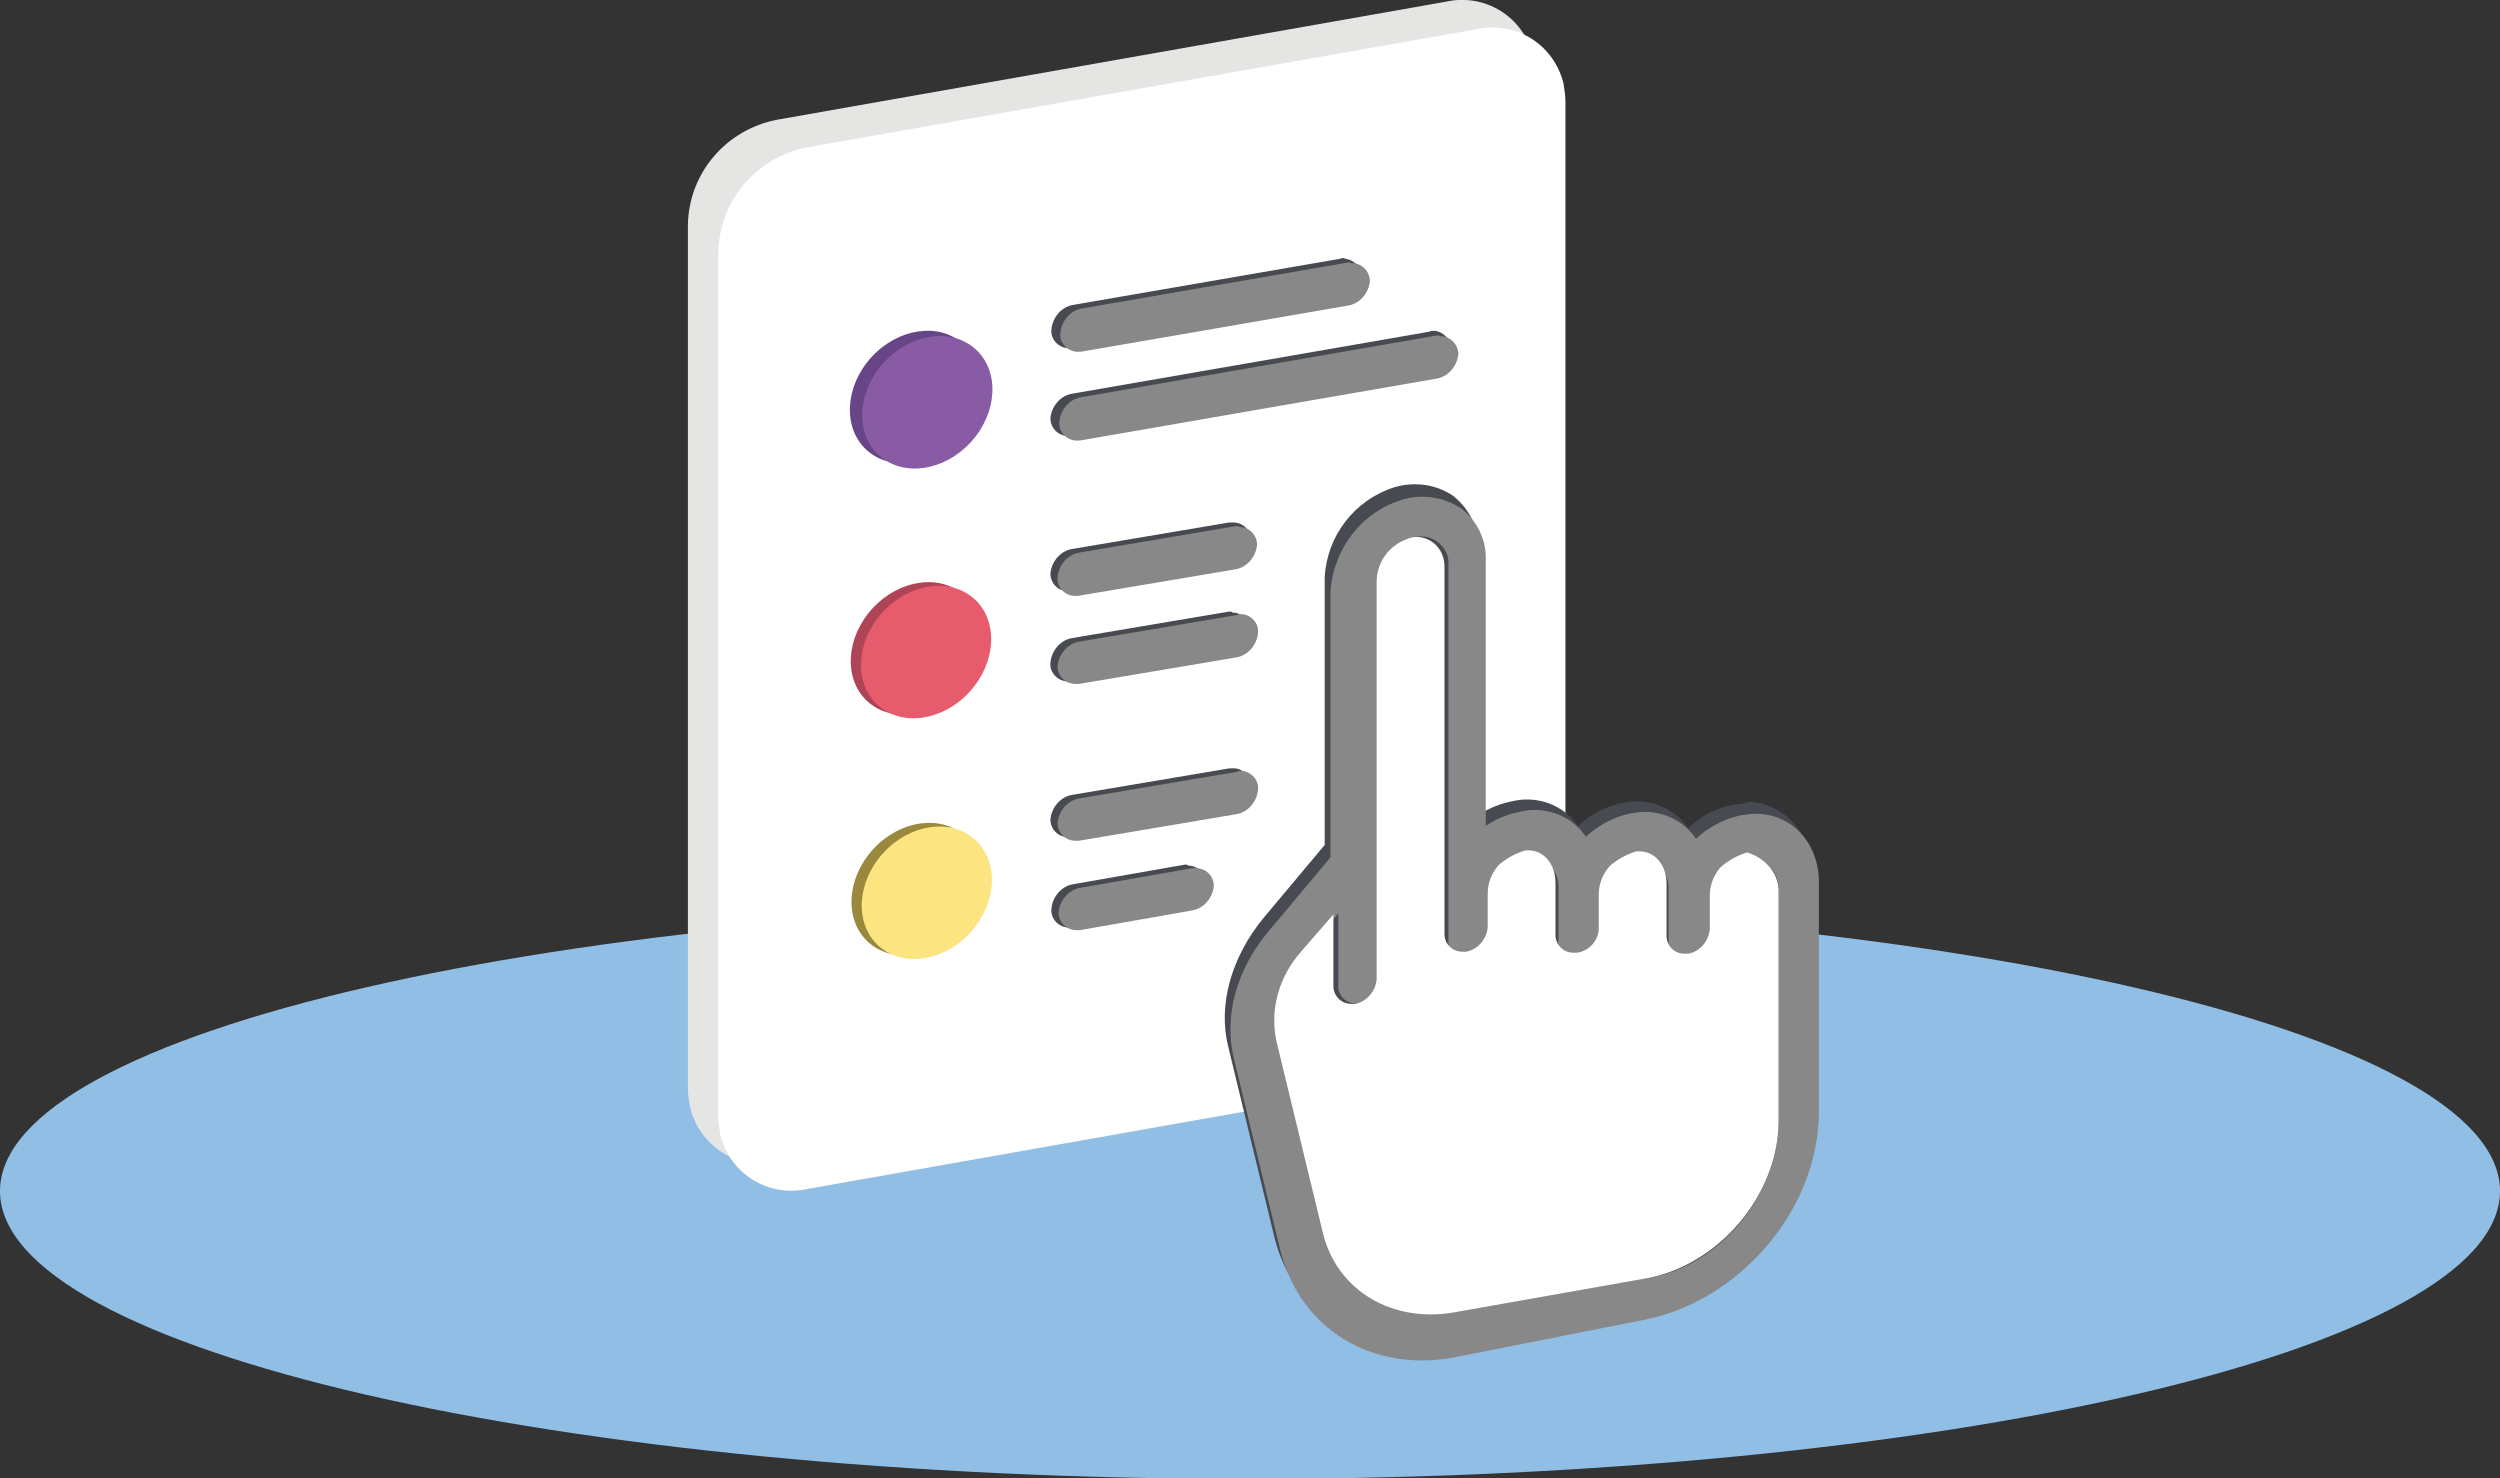
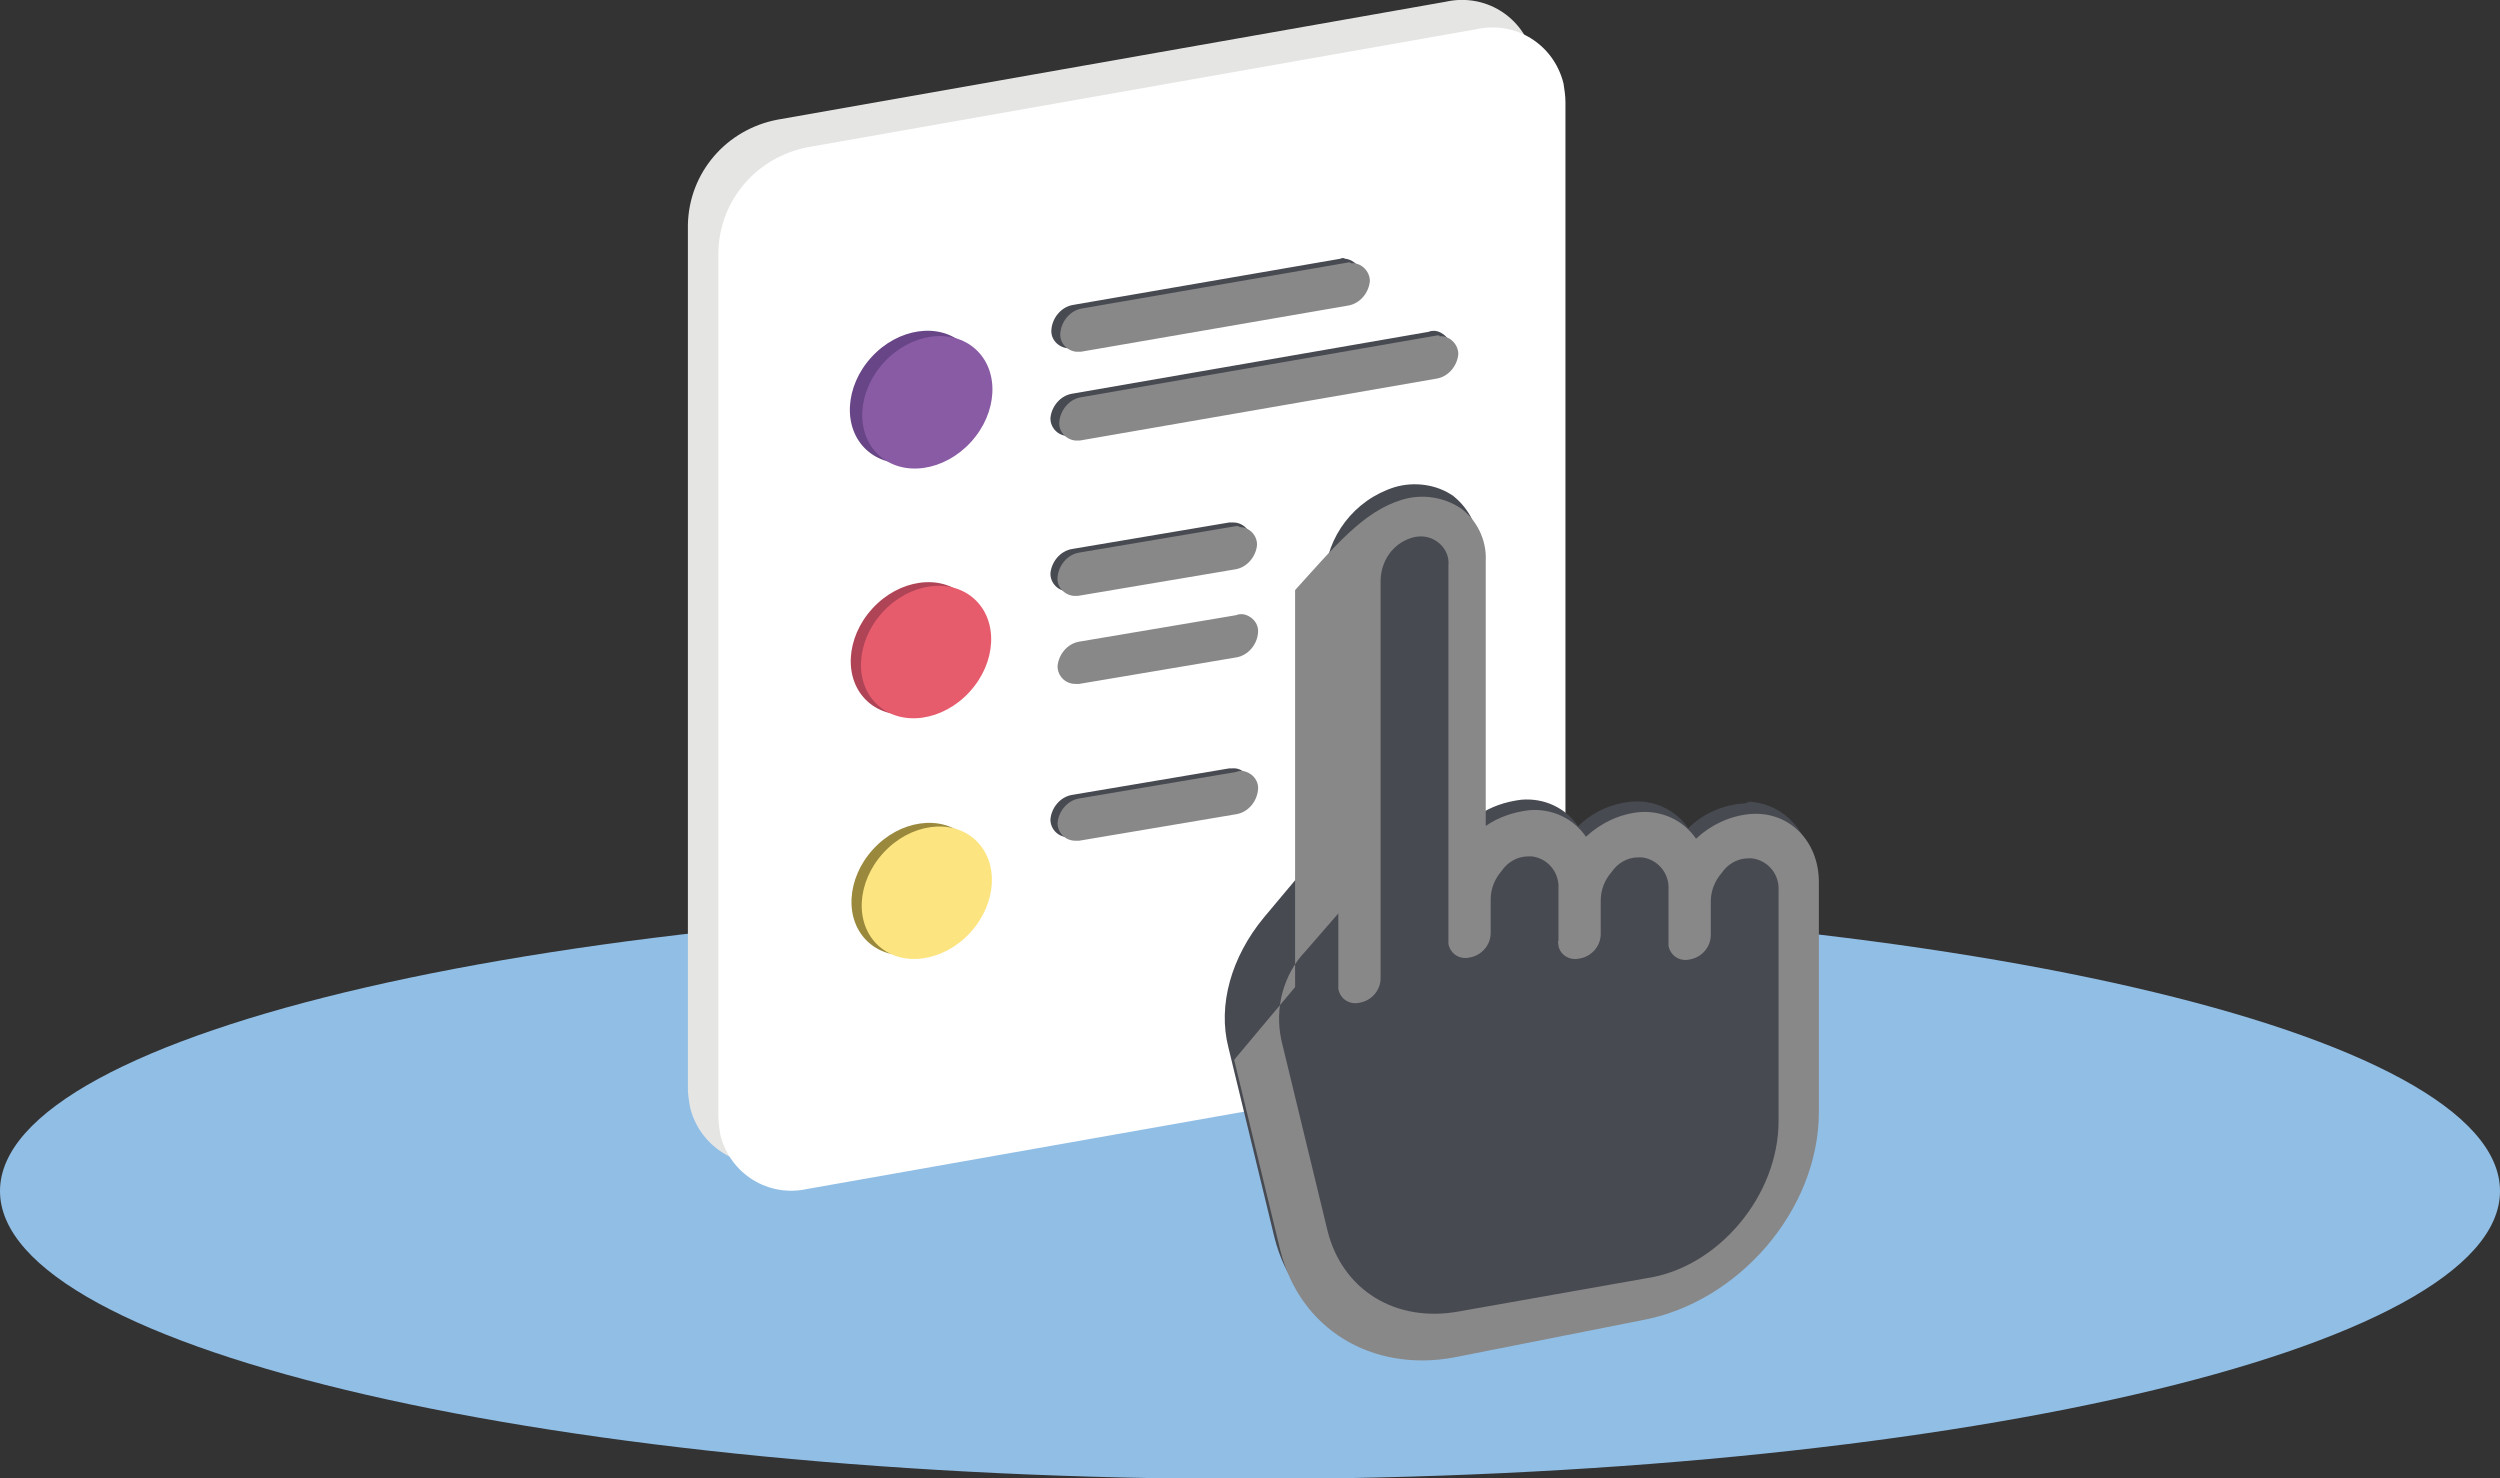
<svg xmlns="http://www.w3.org/2000/svg" x="0px" y="0px" viewBox="-5787 3245.4 254.4 150.4">
  <rect x="-5787" y="3245.4" width="254.4" height="150.4" fill="#333333" stroke="none" />
  <style type="text/css">
.st0{fill:#91BEE5;}
.st1{fill:#E5E5E4;}
.st2{fill:#FFFFFF;}
.st3{fill:#484A52;}
.st4{fill:#888888;}
.st5{fill:#684586;}
.st6{fill:#AF4456;}
.st7{fill:#9A893C;}
.st8{fill:#895BA5;}
.st9{fill:#E75C6D;}
.st10{fill:#FCE581;}
</style>
  <path class="st0" d="M-5659.8,3337.3c70.2,0,127.2,13.1,127.2,29.3c0,16.2-56.9,29.3-127.2,29.3s-127.2-13.1-127.2-29.3C-5787,3350.4-5730.1,3337.3-5659.8,3337.3z" />
  <g transform="translate(-5435 2981.98)">
    <path class="st1" d="M-204.9,369.7l-68,12c-4,0.9-8-1.7-8.9-5.7c-0.1-0.6-0.2-1.2-0.2-1.8v-87.9c0.1-5.3,3.9-9.7,9.1-10.7l68-12c4-0.9,7.9,1.5,8.9,5.5c0.1,0.6,0.2,1.3,0.2,1.9v87.9C-196.1,364.2-199.8,368.6-204.9,369.7z" />
    <path class="st2" d="M-202,372.4l-67.8,12c-4,0.9-7.9-1.5-8.9-5.5c-0.1-0.6-0.2-1.3-0.2-1.9v-87.9c0.1-5.3,3.9-9.7,9.1-10.7l68-12c4-0.9,7.9,1.5,8.9,5.5c0.1,0.6,0.2,1.3,0.2,1.9v87.9C-193,366.8-197,371.7-202,372.4z" />
    <g>
      <path class="st3" d="M-174.8,345.2c-2.1,0.2-4,1.1-5.4,2.5c-1.3-1.9-3.5-2.9-5.8-2.7c-2.1,0.2-4,1.1-5.4,2.5c-1.3-1.9-3.5-2.9-5.8-2.7c-1.6,0.2-3.1,0.7-4.4,1.6v-27.2c0.1-2.1-0.9-4-2.5-5.3c-1.7-1.2-4-1.5-6-0.9c-4.1,1.3-6.9,5-7.1,9.2v27.2l-6.2,7.4c-3.3,4-4.7,8.9-3.6,13.2l4.7,19.4c2,7.8,9.1,12.3,17.6,10.9l18.9-3.8c10-1.8,18-11.2,18-21.2v-23.4c0.2-3.6-2.6-6.7-6.2-6.9C-174.4,345.2-174.6,345.2-174.8,345.2z" />
      <animateTransform attributeName="transform" begin="0.1" attributeType="HML" type="translate" dur="15.5s" values="0,0; 0,0;  -45, 8; -45, 7; -46, -18; -46, -17; 0, 0;" repeatCount="indefinite" />
    </g>
    <g transform="translate(36.991 62.152)">
-       <path class="st3" d="M-263.9,263.5l-16,2.7c-1.2,0.2-2.1,1.3-2.2,2.5c-0.1,1,0.7,1.8,1.6,1.9c0.2,0,0.4,0,0.5,0l16-2.7c1.2-0.2,2.1-1.3,2.2-2.5c0-1-0.8-1.8-1.8-1.8C-263.6,263.5-263.7,263.5-263.9,263.5z" />
-     </g>
+       </g>
    <g transform="translate(36.991 53.086)">
      <path class="st3" d="M-263.9,263.5l-16,2.7c-1.2,0.2-2.1,1.3-2.2,2.5c0,1,0.8,1.8,1.8,1.8c0.1,0,0.2,0,0.4,0l16-2.7c1.2-0.2,2.1-1.3,2.2-2.5c0-1-0.8-1.8-1.8-1.8C-263.6,263.5-263.7,263.5-263.9,263.5z" />
    </g>
    <g transform="translate(36.991 87.901)">
-       <path class="st3" d="M-268.4,263.5l-11.4,2c-1.2,0.2-2.1,1.3-2.2,2.5c-0.1,1,0.7,1.8,1.6,1.9c0.2,0,0.4,0,0.5,0l11.4-2c1.2-0.2,2.1-1.3,2.2-2.5c0-1-0.8-1.8-1.8-1.8C-268.1,263.5-268.3,263.5-268.4,263.5z" />
-     </g>
+       </g>
    <g transform="translate(36.991 78.109)">
      <path class="st3" d="M-263.9,263.5l-16,2.7c-1.2,0.2-2.1,1.3-2.2,2.5c0,1,0.8,1.8,1.8,1.8c0.1,0,0.2,0,0.4,0l16-2.7c1.2-0.2,2.1-1.3,2.2-2.5c0-1-0.9-1.9-1.9-1.8C-263.7,263.5-263.8,263.5-263.9,263.5z" />
    </g>
    <g transform="translate(36.991 33.684)">
      <path class="st3" d="M-243.6,263.5l-36.3,6.3c-1.2,0.2-2.1,1.3-2.2,2.5c0,1,0.8,1.8,1.8,1.8c0.1,0,0.2,0,0.4,0l36.3-6.3c1.2-0.2,2.1-1.3,2.2-2.5c0.1-1-0.7-1.8-1.6-1.9C-243.2,263.4-243.4,263.4-243.6,263.5z" />
    </g>
    <g transform="translate(36.991 26.249)">
      <path class="st3" d="M-252.6,263.5l-27.2,4.7c-1.2,0.2-2.1,1.3-2.2,2.5c-0.1,1,0.7,1.8,1.6,1.9c0.2,0,0.4,0,0.5,0l27.2-4.7c1.2-0.2,2.1-1.3,2.2-2.5c0.1-1-0.7-1.8-1.6-1.9C-252.3,263.4-252.4,263.4-252.6,263.5z" />
    </g>
    <g transform="translate(37.717 62.515)">
      <path class="st4" d="M-263.9,263.5l-16,2.7c-1.2,0.2-2.1,1.3-2.2,2.5c0,1,0.8,1.8,1.8,1.8c0.1,0,0.2,0,0.4,0l16-2.7c1.2-0.2,2.1-1.3,2.2-2.5c0.1-1-0.7-1.8-1.6-1.9C-263.5,263.4-263.7,263.4-263.9,263.5z" />
    </g>
    <g transform="translate(37.717 53.453)">
      <path class="st4" d="M-263.9,263.5l-16,2.7c-1.2,0.2-2.1,1.3-2.2,2.5c-0.1,1,0.7,1.8,1.6,1.9c0.2,0,0.4,0,0.5,0l16-2.7c1.2-0.2,2.1-1.3,2.2-2.5c0-1-0.8-1.8-1.8-1.8C-263.6,263.5-263.7,263.5-263.9,263.5z" />
    </g>
    <g transform="translate(37.717 88.268)">
-       <path class="st4" d="M-268.4,263.5l-11.4,2c-1.2,0.2-2.1,1.3-2.2,2.5c0,1,0.8,1.8,1.8,1.8c0.1,0,0.2,0,0.4,0l11.4-2c1.2-0.2,2.1-1.3,2.2-2.5c0-1-0.8-1.8-1.8-1.8C-268.2,263.5-268.3,263.5-268.4,263.5z" />
-     </g>
+       </g>
    <g transform="translate(37.717 78.472)">
      <path class="st4" d="M-263.9,263.5l-16,2.7c-1.2,0.2-2.1,1.3-2.2,2.5c0,1,0.8,1.8,1.8,1.8c0.1,0,0.2,0,0.4,0l16-2.7c1.2-0.2,2.1-1.3,2.2-2.5c0.1-1-0.7-1.8-1.6-1.9C-263.5,263.4-263.7,263.4-263.9,263.5z" />
    </g>
    <g transform="translate(37.898 34.046)">
      <path class="st4" d="M-243.6,263.5l-36.3,6.3c-1.2,0.2-2.1,1.3-2.2,2.5c-0.1,1,0.7,1.8,1.6,1.9c0.2,0,0.4,0,0.5,0l36.3-6.3c1.2-0.2,2.1-1.3,2.2-2.5c0-1-0.9-1.9-1.9-1.8C-243.4,263.5-243.5,263.5-243.6,263.5z" />
    </g>
    <g transform="translate(37.898 26.612)">
      <path class="st4" d="M-252.6,263.5l-27.2,4.7c-1.2,0.2-2.1,1.3-2.2,2.5c-0.1,1,0.7,1.8,1.6,1.9c0.2,0,0.4,0,0.5,0l27.2-4.7c1.2-0.2,2.1-1.3,2.2-2.5c0-1-0.9-1.9-1.9-1.8C-252.5,263.5-252.5,263.5-252.6,263.5z" />
    </g>
    <ellipse transform="matrix(-0.675 0.738 -0.738 -0.675 -209.306 699.944)" class="st5" cx="-258.8" cy="303.9" rx="7.3" ry="6" />
    <ellipse transform="matrix(-0.675 0.738 -0.738 -0.675 -190.323 742.808)" class="st6" cx="-258.8" cy="329.5" rx="7.3" ry="6" />
    <ellipse transform="matrix(-0.675 0.738 -0.738 -0.675 -172.241 783.771)" class="st7" cx="-258.8" cy="353.9" rx="7.3" ry="6" />
    <ellipse transform="matrix(-0.675 0.738 -0.738 -0.675 -206.866 699.938)" class="st8" cx="-257.6" cy="304.4" rx="7.3" ry="6" />
    <ellipse transform="matrix(-0.675 0.738 -0.738 -0.675 -188.243 742.638)" class="st9" cx="-257.7" cy="329.9" rx="7.3" ry="6" />
    <ellipse transform="matrix(-0.675 0.738 -0.738 -0.675 -170.161 783.601)" class="st10" cx="-257.7" cy="354.3" rx="7.3" ry="6" />
    <g>
      <g transform="translate(55.289 50.467)">
-         <path class="st4" d="M-264.6,263.8c2-0.6,4.2-0.3,6,0.9c1.6,1.2,2.6,3.2,2.5,5.3v27c1.3-0.9,2.8-1.4,4.4-1.6c2.3-0.2,4.5,0.8,5.8,2.7c1.5-1.4,3.4-2.3,5.4-2.5c2.3-0.2,4.5,0.8,5.8,2.7c1.5-1.4,3.4-2.3,5.4-2.5c4-0.4,7.1,2.7,7.1,6.9v23.4c0,10-8.2,19.4-18,21.2l-19.2,3.8c-8.3,1.5-15.6-2.9-17.6-10.9l-4.7-19.4c-1.1-4.4,0.2-9.2,3.6-13.2l6.2-7.4V273C-271.5,268.6-268.6,265-264.6,263.8z M-226.3,327v-23.4c0.1-1.7-1.1-3.1-2.7-3.3c-0.1,0-0.2,0-0.4,0c-1.1,0-2.1,0.6-2.7,1.5c-0.7,0.8-1.1,1.8-1.1,2.9v3.4c0,1.2-0.9,2.3-2.2,2.5c-1,0.2-1.9-0.4-2.1-1.4c0-0.1,0-0.3,0-0.4v-5.3c0.1-1.7-1.1-3.1-2.7-3.3c-0.1,0-0.2,0-0.4,0c-1.1,0-2.1,0.6-2.7,1.5c-0.7,0.8-1.1,1.8-1.1,2.9v3.4c0,1.2-0.9,2.3-2.2,2.5c-0.9,0.2-1.9-0.3-2.1-1.3c0-0.2-0.1-0.4,0-0.5v-5.3c0.1-1.7-1.1-3.1-2.7-3.3c-0.1,0-0.2,0-0.4,0c-1.1,0-2.1,0.6-2.7,1.5c-0.7,0.8-1.1,1.8-1.1,2.9v3.4c0,1.2-0.9,2.3-2.2,2.5c-1,0.2-1.9-0.4-2.1-1.4c0-0.1,0-0.3,0-0.4v-38.1c0.1-0.9-0.3-1.8-1.1-2.4c-0.8-0.6-1.8-0.7-2.7-0.4c-1.9,0.6-3.1,2.4-3.1,4.4v40.4c0,1.2-0.9,2.3-2.2,2.5c-1,0.2-1.9-0.4-2.1-1.4c0-0.1,0-0.3,0-0.4v-7.3l-3.3,3.8c-2.3,2.4-3.2,5.8-2.5,9.1l4.7,19.4c1.5,6,6.9,9.4,13.4,8.2l19.2-3.4C-232.5,341.9-226.3,334.7-226.3,327L-226.3,327z" />
-         <path class="st2" d="M-226.3,303.6V327l0,0c0,7.6-6.2,14.9-13.8,16.1l-19.2,3.4c-6.3,1.1-12-2.2-13.4-8.2l-4.7-19.4c-0.7-3.3,0.3-6.6,2.5-9.1l3.3-3.8v7.3c0,1,0.8,1.8,1.8,1.8c0.1,0,0.2,0,0.4,0c1.2-0.2,2.1-1.3,2.2-2.5v-40.4c0-2,1.2-3.7,3.1-4.4c0.9-0.4,1.9-0.2,2.7,0.4c0.7,0.6,1.1,1.4,1.1,2.4V308c0,1,0.8,1.8,1.8,1.8c0.1,0,0.2,0,0.4,0c1.2-0.2,2.1-1.3,2.2-2.5v-3.4c0-1.1,0.4-2.1,1.1-2.9c0.8-0.7,1.7-1.2,2.7-1.5c1.8-0.2,3.1,1.3,3.1,3.3v5.3c0,1,0.8,1.8,1.8,1.8c0.1,0,0.2,0,0.4,0c1.3-0.2,2.2-1.3,2.2-2.5V304c0-1.1,0.4-2.1,1.1-2.9c0.8-0.7,1.7-1.2,2.7-1.5c1.8-0.2,3.1,1.3,3.1,3.3v5.3c0,1,0.8,1.8,1.8,1.8c0.1,0,0.2,0,0.4,0c1.2-0.2,2.1-1.3,2.2-2.5v-3.4c0-1.1,0.4-2.1,1.1-2.9c0.8-0.7,1.7-1.2,2.7-1.5C-227.8,300.2-226.3,301.7-226.3,303.6z" />
+         <path class="st4" d="M-264.6,263.8c2-0.6,4.2-0.3,6,0.9c1.6,1.2,2.6,3.2,2.5,5.3v27c1.3-0.9,2.8-1.4,4.4-1.6c2.3-0.2,4.5,0.8,5.8,2.7c1.5-1.4,3.4-2.3,5.4-2.5c2.3-0.2,4.5,0.8,5.8,2.7c1.5-1.4,3.4-2.3,5.4-2.5c4-0.4,7.1,2.7,7.1,6.9v23.4c0,10-8.2,19.4-18,21.2l-19.2,3.8c-8.3,1.5-15.6-2.9-17.6-10.9l-4.7-19.4l6.2-7.4V273C-271.5,268.6-268.6,265-264.6,263.8z M-226.3,327v-23.4c0.1-1.7-1.1-3.1-2.7-3.3c-0.1,0-0.2,0-0.4,0c-1.1,0-2.1,0.6-2.7,1.5c-0.7,0.8-1.1,1.8-1.1,2.9v3.4c0,1.2-0.9,2.3-2.2,2.5c-1,0.2-1.9-0.4-2.1-1.4c0-0.1,0-0.3,0-0.4v-5.3c0.1-1.7-1.1-3.1-2.7-3.3c-0.1,0-0.2,0-0.4,0c-1.1,0-2.1,0.6-2.7,1.5c-0.7,0.8-1.1,1.8-1.1,2.9v3.4c0,1.2-0.9,2.3-2.2,2.5c-0.9,0.2-1.9-0.3-2.1-1.3c0-0.2-0.1-0.4,0-0.5v-5.3c0.1-1.7-1.1-3.1-2.7-3.3c-0.1,0-0.2,0-0.4,0c-1.1,0-2.1,0.6-2.7,1.5c-0.7,0.8-1.1,1.8-1.1,2.9v3.4c0,1.2-0.9,2.3-2.2,2.5c-1,0.2-1.9-0.4-2.1-1.4c0-0.1,0-0.3,0-0.4v-38.1c0.1-0.9-0.3-1.8-1.1-2.4c-0.8-0.6-1.8-0.7-2.7-0.4c-1.9,0.6-3.1,2.4-3.1,4.4v40.4c0,1.2-0.9,2.3-2.2,2.5c-1,0.2-1.9-0.4-2.1-1.4c0-0.1,0-0.3,0-0.4v-7.3l-3.3,3.8c-2.3,2.4-3.2,5.8-2.5,9.1l4.7,19.4c1.5,6,6.9,9.4,13.4,8.2l19.2-3.4C-232.5,341.9-226.3,334.7-226.3,327L-226.3,327z" />
      </g>
      <animateTransform attributeName="transform" begin="0.1" attributeType="HML" type="translate" dur="11.5s" values="0,0; 0,0;  -45, 8; -45, 7; -46, -18; -46, -17; 0, 0;" repeatCount="indefinite" />
    </g>
  </g>
</svg>